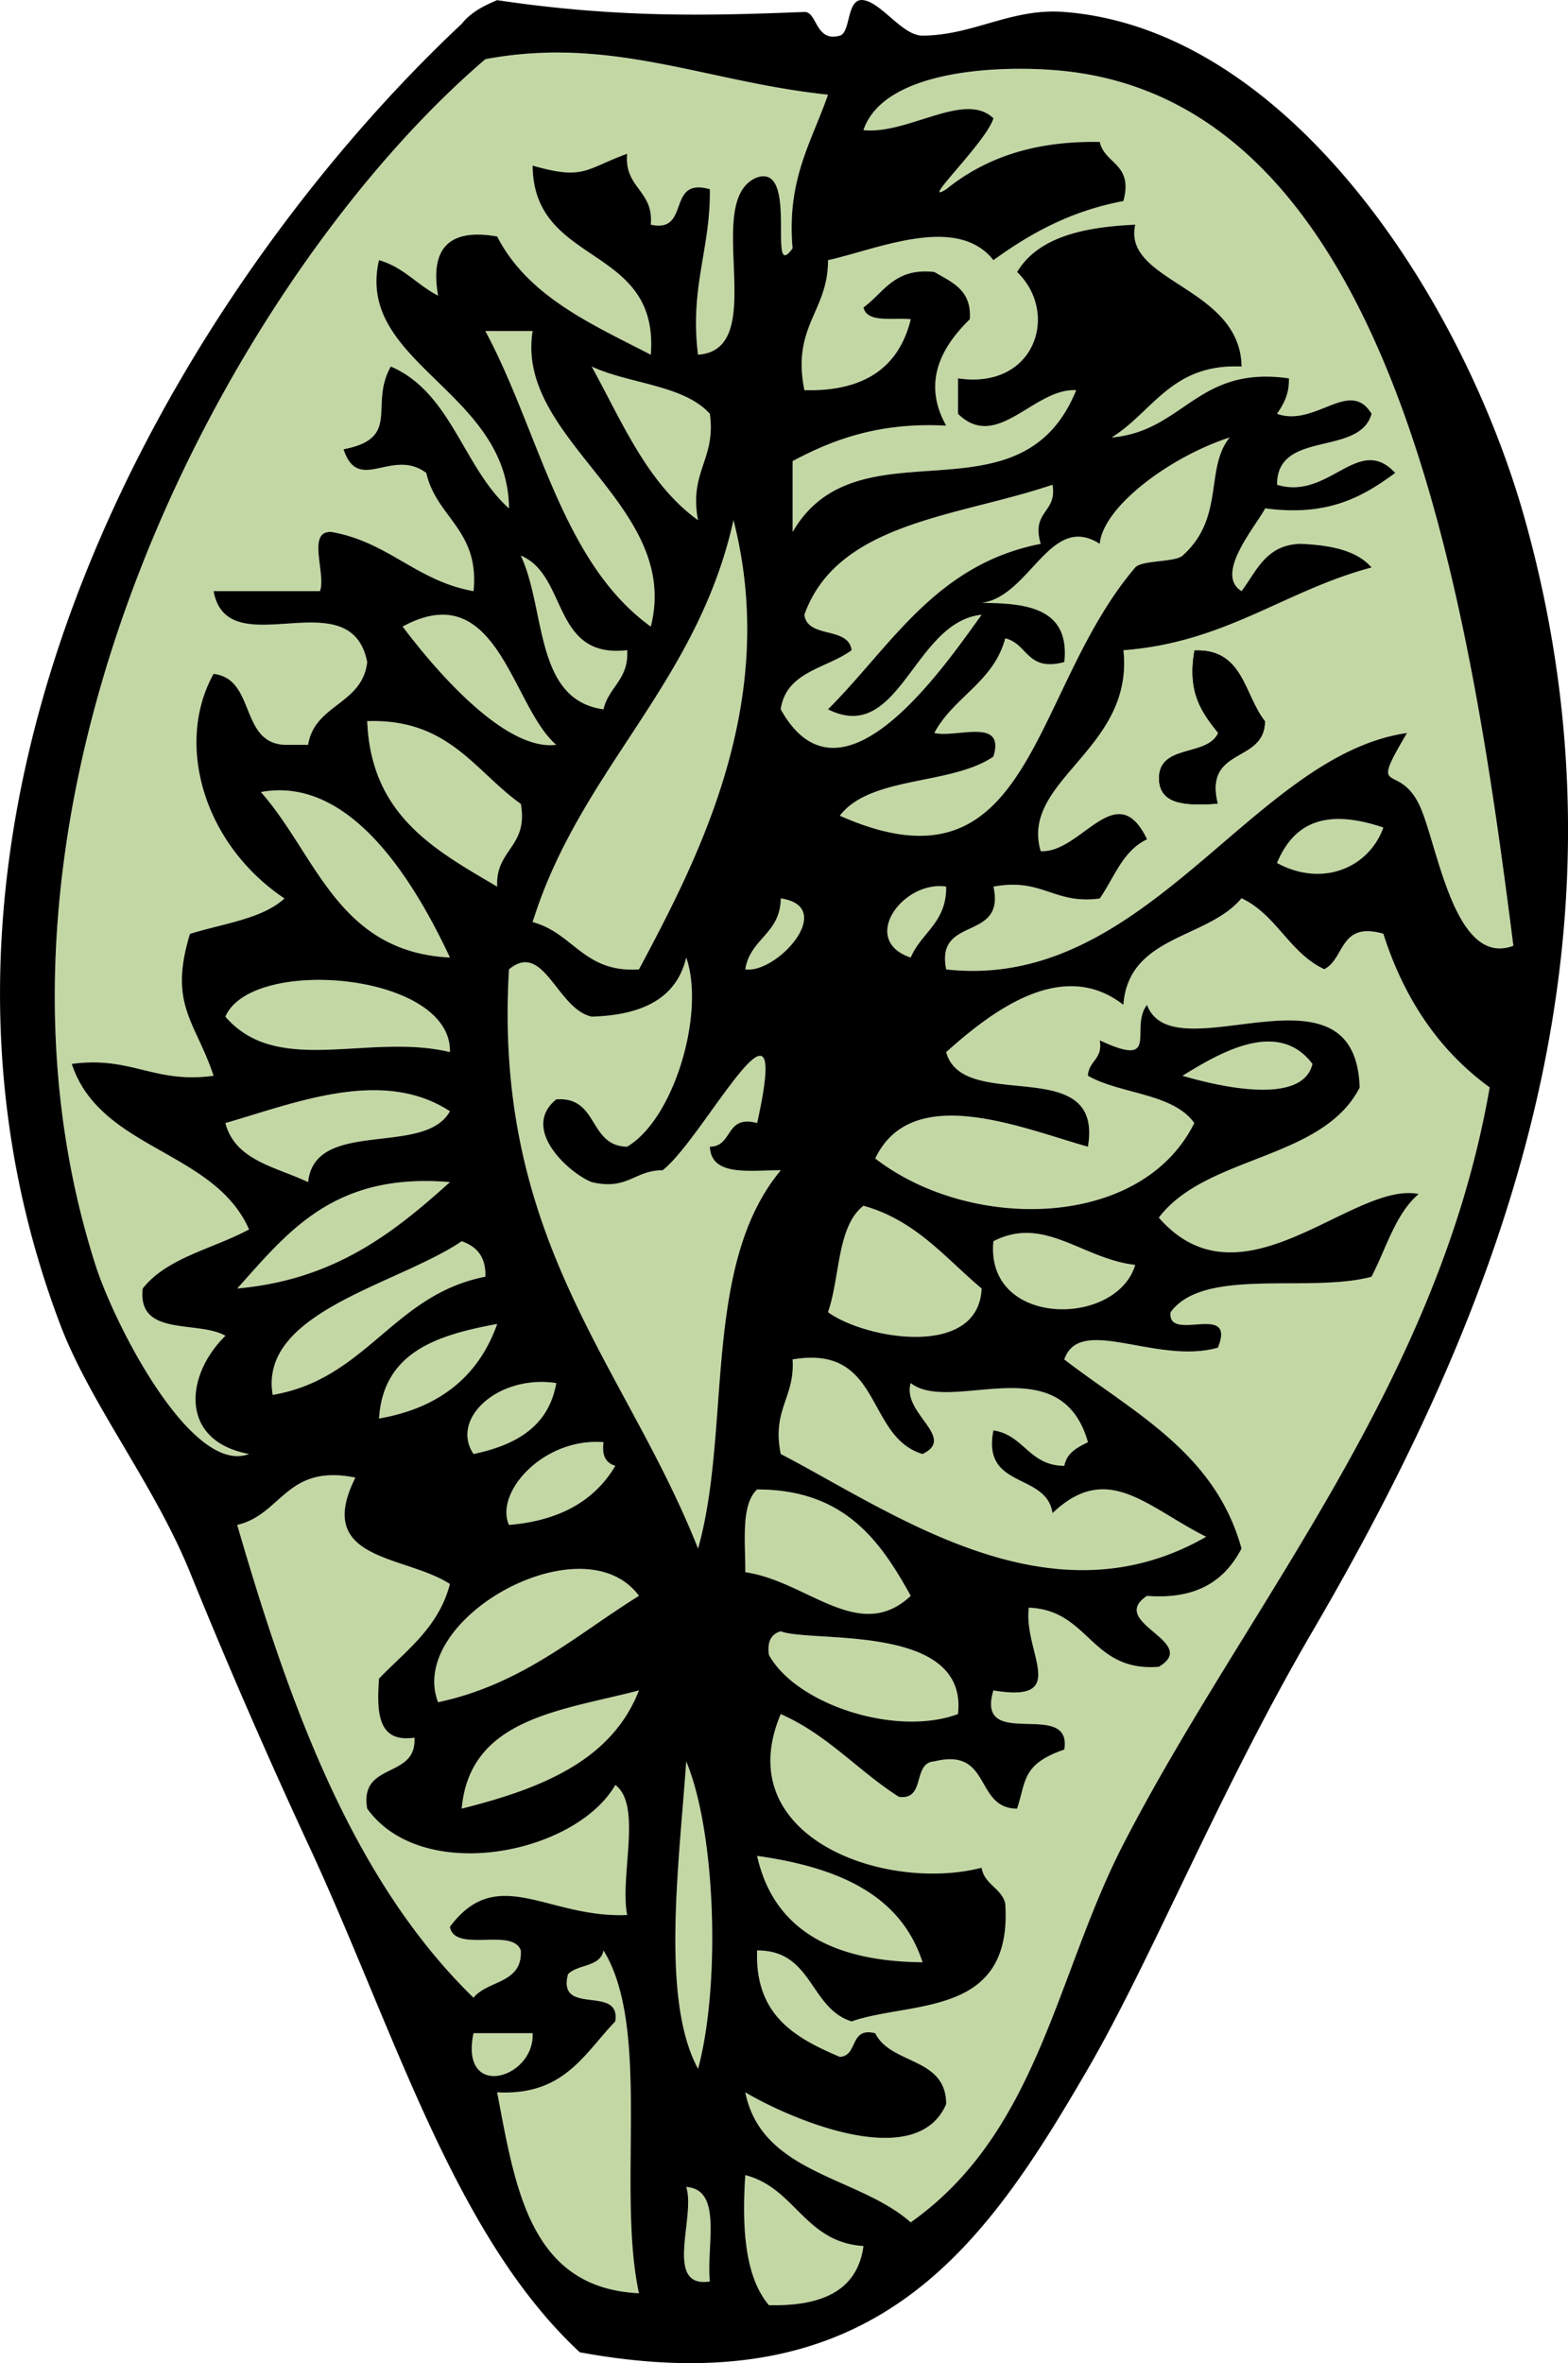
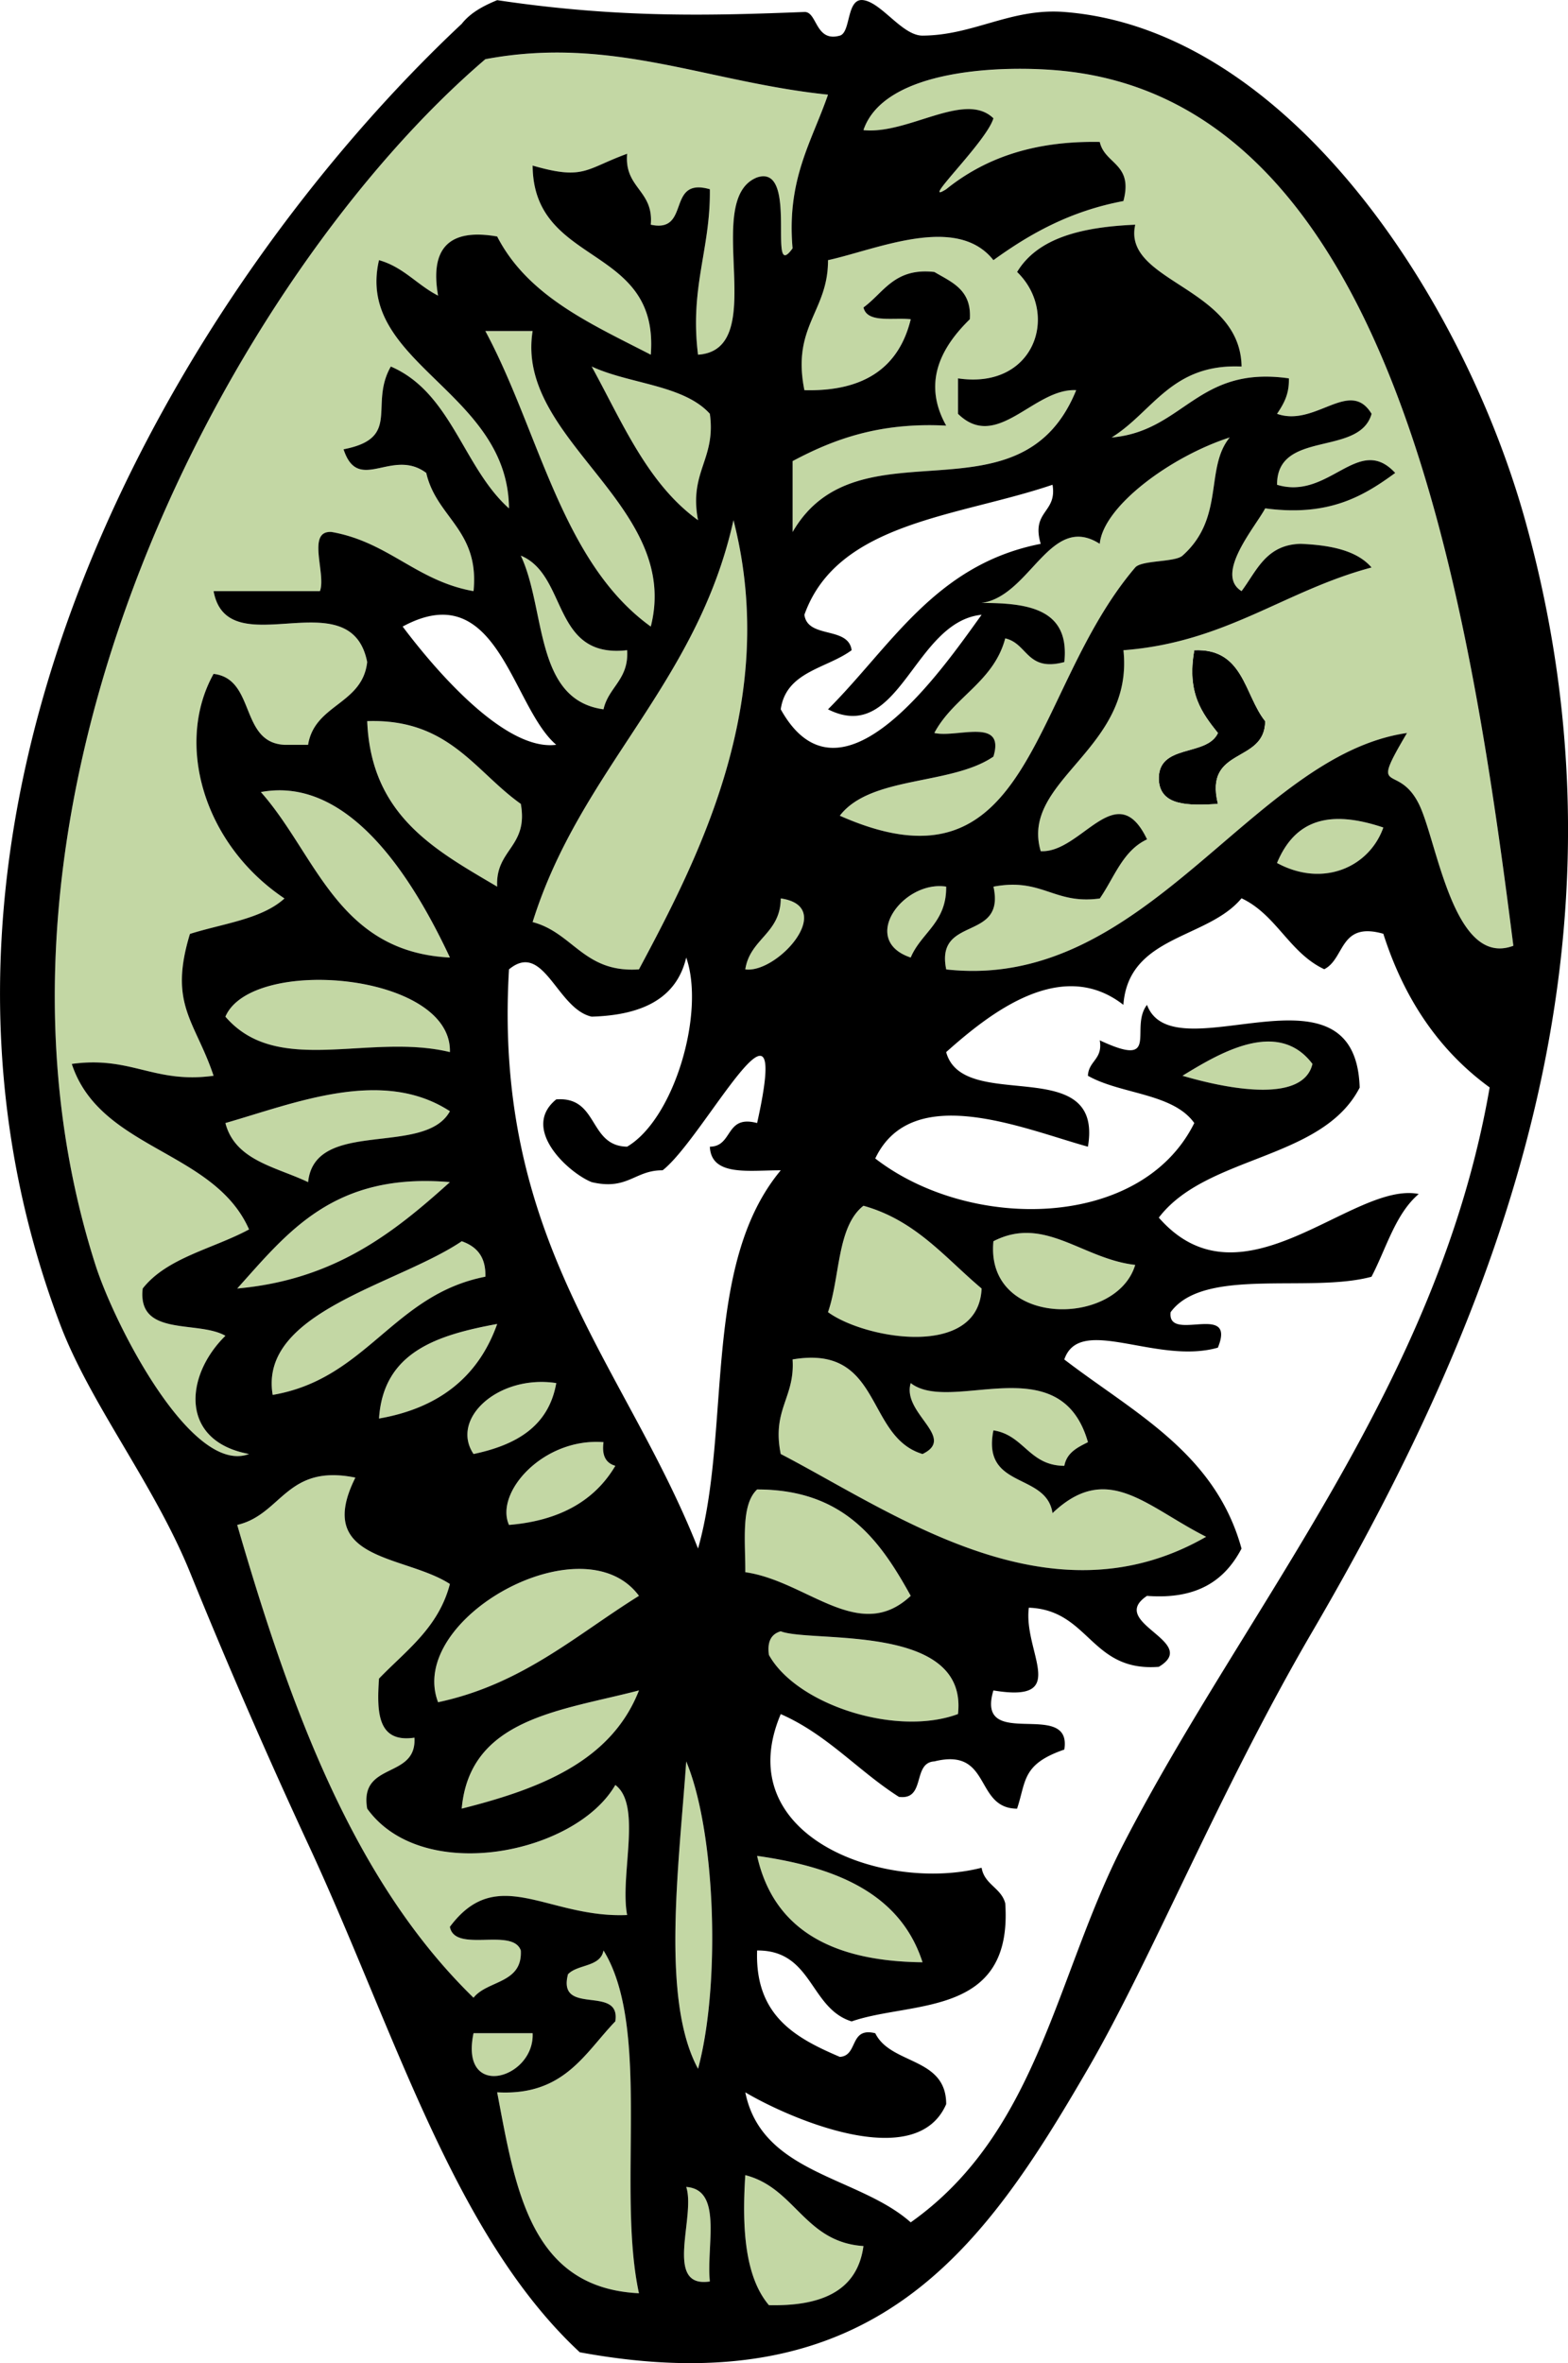
<svg xmlns="http://www.w3.org/2000/svg" viewBox="0 0 76.839 115.763">
  <g clip-rule="evenodd" fill-rule="evenodd">
    <path fill="#C3D7A4" d="M23.785 16.22h2.316c-.863 5.352 7.312 8.506 5.79 14.475-4.378-3.15-5.473-9.583-8.106-14.475zM28.996 17.956c1.844.859 4.508.896 5.79 2.316.31 2.24-1.033 2.827-.579 5.211-2.468-1.777-3.707-4.785-5.211-7.527zM35.944 25.483c2.266 8.832-1.674 16.466-4.632 22.003-2.695.186-3.223-1.796-5.211-2.316 2.342-7.501 8.057-11.629 9.843-19.687zM25.522 27.221c2.319.961 1.505 5.057 5.211 4.632.089 1.44-.909 1.793-1.158 2.896-3.399-.462-2.816-4.906-4.053-7.528z" />
    <path d="M58.526 31.853c2.422-.106 2.445 2.187 3.474 3.475-.015 2.108-3.016 1.23-2.316 4.053-1.436.085-2.81.107-2.895-1.158-.088-1.825 2.348-1.126 2.895-2.315-.768-.971-1.534-1.942-1.158-4.055z" />
    <path fill="#C3D7A4" d="M17.995 35.327c3.993-.134 5.269 2.451 7.527 4.053.381 2.118-1.253 2.222-1.158 4.054-3.033-1.792-6.182-3.469-6.369-8.107zM22.047 46.907c-5.513-.277-6.543-5.037-9.264-8.106 4.38-.815 7.52 4.38 9.264 8.106zM67.79 40.538c-.691 1.947-2.96 2.957-5.211 1.737.9-2.156 2.612-2.609 5.211-1.737zM46.367 43.434c.025 1.763-1.223 2.251-1.737 3.474-2.539-.849-.375-3.797 1.737-3.474zM38.26 44.012c2.771.404-.176 3.692-1.737 3.475.231-1.507 1.727-1.747 1.737-3.475zM22.047 51.539c-3.96-.958-8.452 1.228-11.001-1.736 1.282-2.988 11.113-2.158 11.001 1.736zM64.316 52.118c-.503 2.136-4.906 1.012-6.369.579 1.699-1.032 4.649-2.862 6.369-.579zM22.047 54.435c-1.225 2.249-6.627.321-6.948 3.474-1.567-.748-3.577-1.055-4.053-2.895 3.412-.978 7.683-2.74 11.001-.579zM22.047 57.908c-2.742 2.469-5.639 4.783-10.422 5.211 2.469-2.742 4.72-5.701 10.422-5.211zM42.313 59.066c2.566.715 4.007 2.556 5.79 4.053-.15 3.461-5.738 2.47-7.527 1.158.597-1.718.436-4.195 1.737-5.211zM55.63 61.962c-.916 3.074-7.36 3.062-6.948-1.158 2.501-1.288 4.349.865 6.948 1.158zM22.626 60.804c.713.252 1.189.741 1.158 1.737-4.521.883-5.804 5.004-10.422 5.79-.691-4.068 6.113-5.396 9.264-7.527zM24.364 64.856c-.909 2.564-2.831 4.117-5.79 4.632.21-3.262 2.855-4.092 5.79-4.632zM38.839 66.594c4.42-.753 3.546 3.788 6.369 4.632 1.687-.812-1.026-1.994-.579-3.474 1.981 1.543 7.336-1.837 8.685 2.895-.515.257-1.035.509-1.157 1.158-1.729-.009-1.969-1.505-3.475-1.737-.584 2.9 2.595 2.038 2.896 4.054 2.689-2.556 4.574-.33 7.527 1.158-7.663 4.405-15.306-1.175-20.845-4.054-.445-2.182.706-2.768.579-4.632zM27.258 67.752c-.374 2.134-1.98 3.037-4.053 3.474-1.163-1.73 1.23-3.906 4.053-3.474zM29.575 70.646c-.094.674.128 1.03.579 1.158-1.004 1.698-2.716 2.688-5.211 2.896-.71-1.586 1.679-4.282 4.632-4.054zM17.416 72.384c-2.054 4.104 2.428 3.777 4.632 5.211-.559 2.144-2.147 3.257-3.474 4.633-.114 1.657-.072 3.159 1.736 2.895.123 2.053-2.716 1.144-2.315 3.475 2.696 3.753 10.206 2.229 12.159-1.158 1.325.991.213 4.42.579 6.369-3.892.17-6.351-2.552-8.686.579.243 1.301 3.072.016 3.475 1.157.09 1.635-1.637 1.452-2.316 2.316-5.869-5.711-8.975-14.187-11.58-23.16 2.192-.511 2.399-3.006 5.79-2.317zM37.102 72.963c4.248-.002 6.018 2.475 7.527 5.211-2.525 2.368-5.076-.728-8.106-1.158.006-1.538-.219-3.307.579-4.053z" />
    <path fill="#C3D7A4" d="M31.312 78.174c-3.094 1.925-5.709 4.328-9.844 5.211-1.561-4.088 7.116-8.907 9.844-5.211zM46.945 83.964c-3.03 1.124-7.91-.458-9.264-2.895-.095-.674.128-1.03.579-1.158 1.504.582 9.192-.428 8.685 4.053zM31.312 82.806c-1.356 3.469-4.831 4.819-8.686 5.791.394-4.433 4.862-4.79 8.686-5.791zM33.627 86.28c1.446 3.459 1.692 10.938.579 15.055-1.822-3.356-.937-9.918-.579-15.06zM37.102 90.912c3.89.55 7.024 1.854 8.106 5.211-4.396-.043-7.296-1.581-8.106-5.211zM29.575 95.544c2.36 3.816.644 11.709 1.737 16.792-5.341-.257-6.054-5.142-6.948-9.844 3.273.186 4.275-1.9 5.79-3.474.286-1.83-2.873-.215-2.316-2.316.467-.506 1.585-.352 1.737-1.166z" />
    <path fill="#C3D7A4" d="M23.206 99.598h2.896c.102 2.242-3.59 3.302-2.896 0zM36.523 106.55c2.458.63 2.896 3.279 5.79 3.474-.3 2.209-2.065 2.953-4.632 2.896-1.152-1.36-1.334-3.69-1.158-6.37zM33.627 107.12c1.802.129.979 2.882 1.158 4.632-2.283.36-.68-3.17-1.158-4.63zM40.576 4.639c-.791 2.298-2.034 4.143-1.736 7.527-1.277 1.794.34-4.154-1.737-3.474-2.771 1.089.719 8.438-2.896 8.685-.416-3.311.618-5.172.579-8.105-2.159-.615-.916 2.171-2.895 1.736.15-1.694-1.31-1.778-1.158-3.474-2.058.75-2.104 1.309-4.632.579.033 4.984 6.219 3.817 5.79 9.264-2.929-1.51-6.019-2.859-7.527-5.79-2.341-.41-3.306.556-2.896 2.896-1.023-.521-1.69-1.397-2.895-1.737-1.176 5.043 6.331 6.402 6.369 12.159-2.244-2.002-2.82-5.672-5.79-6.948-1.083 1.894.548 3.5-2.316 4.054.723 2.212 2.373-.097 4.053 1.158.502 2.2 2.616 2.787 2.316 5.79-2.788-.493-4.16-2.402-6.948-2.896-1.256-.098-.262 2.054-.579 2.896h-5.211c.683 3.717 6.712-.655 7.527 3.474-.233 2.083-2.574 2.058-2.896 4.054H13.94c-2.207-.109-1.4-3.231-3.474-3.475-1.894 3.395-.518 8.325 3.474 11.001-1.108 1.015-3.019 1.228-4.632 1.737-1.059 3.476.255 4.247 1.158 6.948-2.912.403-4.035-.982-6.948-.579 1.383 4.214 6.976 4.219 8.686 8.106-1.755.947-4.024 1.38-5.211 2.895-.273 2.396 2.707 1.539 4.053 2.316-2.011 1.973-2.24 5.161 1.158 5.79-2.803 1.057-6.579-6.299-7.527-9.264-7.292-22.803 6.887-48.621 19.107-59.06C29.96 1.739 34.62 4.021 40.576 4.639zM48.682 5.797c-1.397-1.359-4.18.81-6.369.579 1.026-3.025 6.906-3.205 9.844-2.895C68.231 5.18 71.986 29.174 74.159 46.328c-2.941 1.104-3.73-5.144-4.632-6.948-1.042-2.087-2.475-.272-.579-3.474-7.614 1.091-12.771 12.68-22.581 11.58-.55-2.672 2.917-1.329 2.315-4.053 2.385-.455 2.972.889 5.211.578.712-1.025 1.129-2.346 2.316-2.895-1.5-3.133-3.211.684-5.211.579-1.031-3.481 4.581-4.971 4.053-9.844 5.021-.383 7.891-2.917 12.159-4.053-.714-.83-1.991-1.097-3.474-1.158-1.698.039-2.15 1.323-2.896 2.316-1.343-.825.674-3.142 1.158-4.054 3.118.416 4.811-.594 6.369-1.736-1.803-1.952-3.238 1.359-5.79.579-.01-2.712 4.042-1.362 4.632-3.475-1.07-1.769-2.751.668-4.632 0 .307-.466.604-.939.579-1.737-4.503-.643-5.135 2.586-8.686 2.896 2.027-1.254 2.933-3.63 6.369-3.475-.063-3.917-5.85-4.132-5.211-6.948-2.591.112-4.773.631-5.79 2.316 2.091 2.021.879 5.775-2.896 5.211v1.737c1.916 1.877 3.719-1.271 5.791-1.158-2.74 6.753-10.681 1.391-13.896 6.948v-3.474c2.015-1.073 4.268-1.908 7.527-1.737-1.24-2.208-.122-3.962 1.157-5.211.099-1.449-.889-1.812-1.736-2.316-1.957-.22-2.471 1.004-3.475 1.737.18.785 1.45.48 2.316.579-.569 2.325-2.24 3.55-5.211 3.474-.633-3.141 1.168-3.85 1.157-6.369 2.4-.527 6.307-2.279 8.106 0 1.791-1.297 3.77-2.406 6.369-2.895.496-1.848-.911-1.791-1.158-2.896-3.343-.062-5.706.855-7.526 2.316-1.371.87 1.985-2.316 2.319-3.471zm11.001 30.109c-.547 1.189-2.982.49-2.895 2.315.085 1.266 1.459 1.243 2.895 1.158-.699-2.822 2.302-1.944 2.316-4.053-1.028-1.288-1.052-3.581-3.474-3.475-.375 2.115.391 3.086 1.158 4.055z" />
    <path fill="#C3D7A4" d="M52.157 32.432c.274-2.591-1.735-2.897-4.054-2.895 2.395-.33 3.358-4.452 5.79-2.896.175-1.847 3.485-4.281 6.369-5.211-1.235 1.503-.223 3.93-2.315 5.79-.371.33-2.004.213-2.316.579-5.194 6.084-4.981 16.37-14.476 12.159 1.507-1.968 5.469-1.479 7.527-2.896.595-1.945-1.801-.9-2.895-1.157.938-1.764 2.906-2.497 3.474-4.633 1.105.249 1.048 1.656 2.896 1.16z" />
-     <path fill="#C3D7A4" d="M48.103 30.116c-1.98 2.754-6.911 9.899-9.843 4.632.264-1.859 2.253-1.993 3.474-2.896-.159-1.191-2.157-.545-2.315-1.736 1.622-4.555 7.552-4.8 12.159-6.369.236 1.395-1.058 1.258-.579 2.895-5.165 1.011-7.332 5.021-10.423 8.106 3.523 1.772 4.188-4.293 7.527-4.632zM19.732 30.694c4.666-2.53 5.333 3.922 7.526 5.791-2.453.318-5.782-3.472-7.526-5.791zM60.841 44.012c1.709.801 2.345 2.674 4.054 3.475 1.025-.519.737-2.351 2.895-1.737 1.028 3.219 2.753 5.74 5.211 7.527-2.53 14.632-11.953 25.431-17.949 37.057-3.324 6.446-4.157 14.095-10.422 18.528-2.555-2.27-7.296-2.354-8.106-6.369 2.122 1.26 8.365 3.992 9.844.579.002-2.318-2.713-1.919-3.475-3.474-1.284-.319-.824 1.105-1.737 1.158-2.164-.924-4.165-2.012-4.053-5.212 2.724-.021 2.57 2.834 4.632 3.475 2.927-1.021 7.914-.173 7.527-5.79-.205-.761-1.02-.911-1.158-1.737-4.771 1.222-12.388-1.526-9.843-7.527 2.281 1 3.786 2.776 5.79 4.054 1.335.177.643-1.673 1.737-1.737 2.821-.699 1.944 2.302 4.053 2.316.453-1.346.228-2.177 2.316-2.896.402-2.525-4.382.136-3.475-2.896 3.804.633 1.452-1.877 1.737-4.053 2.979.109 3.02 3.156 6.369 2.896 2.062-1.231-2.555-2.156-.579-3.475 2.507.19 3.834-.798 4.632-2.316-1.289-4.693-5.301-6.665-8.685-9.264.76-2.22 4.527.278 7.526-.579.928-2.278-2.5-.201-2.315-1.737 1.629-2.231 6.803-.917 9.843-1.736.729-1.394 1.169-3.078 2.316-4.054-3.239-.65-8.659 5.823-12.738 1.158 2.335-3.069 8.008-2.8 9.843-6.369-.2-6.611-9.13-.602-10.422-4.053-.883 1.143.707 3.152-2.316 1.736.163.936-.547.997-.579 1.737 1.6.91 4.172.848 5.212 2.316-2.599 5.239-10.992 5.326-15.634 1.736 1.81-3.804 7.28-1.445 10.422-.578.788-4.648-6.123-1.598-6.947-4.633 2.126-1.895 5.641-4.689 8.685-2.315.256-3.404 4.128-3.199 5.789-5.205zM34.786 56.172c.065 1.479 1.939 1.148 3.475 1.157-3.883 4.651-2.407 12.715-4.054 18.528-3.55-8.995-10.053-15.037-9.264-28.371 1.709-1.42 2.344 1.943 4.053 2.316 2.439-.07 4.154-.865 4.632-2.896.94 2.692-.584 7.897-2.895 9.265-1.904-.027-1.385-2.476-3.475-2.316-1.77 1.436.605 3.603 1.737 4.053 1.77.419 2.11-.592 3.475-.579 2.032-1.575 6.395-10.239 4.632-2.315-1.58-.422-1.166 1.15-2.316 1.158z" />
    <path d="M28.417 115.23c-6.189-5.739-9.094-15.82-13.317-24.897a300.336 300.336 0 01-5.79-13.317c-1.776-4.354-4.888-8.242-6.369-12.159-9.569-25.306 6.136-50.99 19.687-63.691.425-.541 1.053-.877 1.737-1.158 6.046.905 10.664.748 15.055.579.631-.024.528 1.5 1.736 1.158.554-.157.309-1.863 1.158-1.737.902.134 1.905 1.742 2.896 1.737 2.506-.013 4.335-1.36 6.948-1.158 10.971.851 19.552 14.026 22.581 24.897 5.72 20.528-1.063 38.4-10.422 54.428-4.579 7.842-7.869 16.027-11.002 21.424-5.077 8.74-10.405 16.56-24.898 13.89zM23.785 2.9C11.564 13.339-2.615 39.157 4.677 61.96c.948 2.965 4.725 10.32 7.527 9.264-3.398-.629-3.169-3.817-1.158-5.79-1.346-.777-4.326.08-4.053-2.316 1.187-1.515 3.456-1.947 5.211-2.895-1.71-3.888-7.303-3.893-8.686-8.106 2.913-.403 4.036.982 6.948.579-.903-2.701-2.217-3.473-1.158-6.948 1.613-.51 3.523-.723 4.632-1.737-3.991-2.676-5.367-7.606-3.474-11.001 2.073.243 1.267 3.365 3.474 3.475h1.158c.321-1.996 2.662-1.971 2.896-4.054-.815-4.129-6.845.243-7.527-3.474h5.211c.317-.842-.677-2.993.579-2.896 2.788.493 4.16 2.402 6.948 2.896.3-3.003-1.814-3.59-2.316-5.79-1.68-1.255-3.33 1.054-4.053-1.158 2.864-.554 1.233-2.16 2.316-4.054 2.97 1.276 3.546 4.946 5.79 6.948-.038-5.757-7.545-7.116-6.369-12.159 1.204.34 1.871 1.217 2.895 1.737-.41-2.34.555-3.306 2.896-2.896 1.509 2.931 4.599 4.28 7.527 5.79.429-5.446-5.757-4.279-5.79-9.264 2.527.729 2.574.171 4.632-.579-.151 1.695 1.309 1.779 1.158 3.474 1.979.435.735-2.352 2.895-1.736.039 2.934-.995 4.795-.579 8.105 3.614-.246.124-7.596 2.896-8.685 2.077-.681.46 5.268 1.737 3.474-.298-3.385.945-5.229 1.736-7.527-5.956-.618-10.616-2.9-16.791-1.737zm22.582 6.369c1.82-1.461 4.184-2.378 7.526-2.316.247 1.104 1.654 1.048 1.158 2.896-2.6.488-4.578 1.598-6.369 2.895-1.8-2.279-5.706-.527-8.106 0 .011 2.52-1.79 3.229-1.157 6.369 2.971.076 4.642-1.148 5.211-3.474-.866-.099-2.137.206-2.316-.579 1.004-.733 1.518-1.957 3.475-1.737.848.504 1.835.867 1.736 2.316-1.279 1.249-2.397 3.003-1.157 5.211-3.26-.171-5.513.664-7.527 1.737v3.474c3.216-5.558 11.156-.195 13.896-6.948-2.072-.112-3.875 3.035-5.791 1.158v-1.737c3.774.564 4.986-3.19 2.896-5.211 1.017-1.686 3.199-2.204 5.79-2.316-.639 2.816 5.147 3.031 5.211 6.948-3.437-.155-4.342 2.221-6.369 3.475 3.551-.31 4.183-3.538 8.686-2.896.025.798-.272 1.271-.579 1.737 1.881.668 3.562-1.769 4.632 0-.59 2.112-4.642.763-4.632 3.475 2.552.78 3.987-2.531 5.79-.579-1.561 1.142-3.253 2.151-6.371 1.735-.484.912-2.501 3.229-1.158 4.054.745-.993 1.197-2.277 2.896-2.316 1.482.062 2.76.328 3.474 1.158-4.269 1.136-7.138 3.67-12.159 4.053.528 4.873-5.084 6.362-4.053 9.844 2 .104 3.711-3.712 5.211-.579-1.188.549-1.604 1.869-2.316 2.895-2.239.311-2.826-1.033-5.211-.578.602 2.724-2.865 1.381-2.315 4.053 9.81 1.1 14.967-10.489 22.581-11.58-1.896 3.201-.463 1.387.579 3.474.901 1.805 1.69 8.052 4.632 6.948-2.175-17.155-5.93-41.149-22.004-42.849-2.938-.311-8.817-.131-9.844 2.895 2.189.23 4.972-1.938 6.369-.579-.334 1.155-3.69 4.341-2.315 3.474zM31.891 30.692c1.522-5.969-6.653-9.123-5.79-14.475h-2.316c2.633 4.893 3.728 11.326 8.106 14.475zm2.316-5.211c-.454-2.384.889-2.971.579-5.211-1.282-1.42-3.946-1.457-5.79-2.316 1.504 2.742 2.743 5.75 5.211 7.527zm15.054 5.79c-.567 2.136-2.535 2.869-3.474 4.633 1.094.257 3.489-.788 2.895 1.157-2.059 1.416-6.021.928-7.527 2.896 9.494 4.211 9.281-6.075 14.476-12.159.312-.366 1.945-.249 2.316-.579 2.093-1.86 1.08-4.287 2.315-5.79-2.884.93-6.194 3.364-6.369 5.211-2.432-1.557-3.396 2.565-5.79 2.896 2.318-.003 4.328.304 4.054 2.895-1.848.495-1.791-.912-2.896-1.16zm-8.685 3.475c3.091-3.086 5.258-7.096 10.423-8.106-.479-1.637.815-1.5.579-2.895-4.607 1.569-10.537 1.814-12.159 6.369.158 1.191 2.156.545 2.315 1.736-1.221.902-3.21 1.036-3.474 2.896 2.932 5.268 7.862-1.878 9.843-4.632-3.339.339-4.004 6.404-7.527 4.632zM26.101 45.168c1.988.521 2.516 2.502 5.211 2.316 2.958-5.537 6.897-13.171 4.632-22.003-1.786 8.058-7.501 12.186-9.843 19.687zm3.474-10.422c.249-1.103 1.247-1.455 1.158-2.896-3.706.425-2.892-3.671-5.211-4.632 1.237 2.623.654 7.067 4.053 7.528zm-2.317 1.737c-2.193-1.869-2.86-8.321-7.526-5.791 1.744 2.319 5.073 6.109 7.526 5.791zm-2.894 6.949c-.095-1.832 1.539-1.936 1.158-4.054-2.259-1.602-3.534-4.187-7.527-4.053.187 4.638 3.336 6.315 6.369 8.107zm-11.58-4.633c2.721 3.069 3.751 7.829 9.264 8.106-1.745-3.726-4.885-8.921-9.264-8.106zm49.795 3.474c2.251 1.22 4.52.21 5.211-1.737-2.599-.872-4.311-.419-5.211 1.737zm-17.95 4.632c.515-1.223 1.763-1.711 1.737-3.474-2.111-.322-4.275 2.626-1.737 3.474zm-8.106.579c1.562.218 4.509-3.07 1.737-3.475-.01 1.729-1.506 1.969-1.737 3.475zm18.528 1.738c-3.044-2.374-6.559.421-8.685 2.315.824 3.035 7.735-.016 6.947 4.633-3.142-.867-8.612-3.226-10.422.578 4.642 3.59 13.035 3.503 15.634-1.736-1.04-1.469-3.612-1.406-5.212-2.316.032-.74.742-.802.579-1.737 3.023 1.416 1.434-.594 2.316-1.736 1.292 3.451 10.222-2.559 10.422 4.053-1.835 3.569-7.508 3.3-9.843 6.369 4.079 4.665 9.499-1.809 12.738-1.158-1.147.976-1.587 2.66-2.316 4.054-3.04.819-8.214-.495-9.843 1.736-.185 1.536 3.243-.541 2.315 1.737-2.999.857-6.767-1.641-7.526.579 3.384 2.599 7.396 4.57 8.685 9.264-.798 1.519-2.125 2.507-4.632 2.316-1.976 1.318 2.642 2.243.579 3.475-3.35.261-3.391-2.786-6.369-2.896-.285 2.176 2.066 4.686-1.737 4.053-.907 3.031 3.877.37 3.475 2.896-2.089.719-1.863 1.55-2.316 2.896-2.108-.015-1.231-3.016-4.053-2.316-1.095.064-.402 1.914-1.737 1.737-2.004-1.277-3.509-3.054-5.79-4.054-2.545 6.001 5.072 8.749 9.843 7.527.139.826.953.977 1.158 1.737.387 5.617-4.601 4.77-7.527 5.79-2.062-.641-1.908-3.496-4.632-3.475-.112 3.2 1.889 4.288 4.053 5.212.913-.053.453-1.478 1.737-1.158.762 1.555 3.477 1.155 3.475 3.474-1.479 3.413-7.722.681-9.844-.579.811 4.016 5.552 4.1 8.106 6.369 6.265-4.434 7.098-12.082 10.422-18.528C61.047 78.698 70.47 67.899 73 53.267c-2.458-1.787-4.183-4.309-5.211-7.527-2.157-.613-1.869 1.219-2.895 1.737-1.709-.801-2.345-2.674-4.054-3.475-1.66 2.007-5.532 1.802-5.789 5.213zm-17.949 5.79c1.763-7.924-2.6.74-4.632 2.315-1.364-.013-1.705.998-3.475.579-1.132-.45-3.507-2.617-1.737-4.053 2.09-.159 1.57 2.289 3.475 2.316 2.311-1.367 3.835-6.572 2.895-9.265-.478 2.03-2.192 2.825-4.632 2.896-1.709-.373-2.344-3.736-4.053-2.316-.789 13.334 5.714 19.376 9.264 28.371 1.646-5.813.171-13.877 4.054-18.528-1.535-.009-3.409.321-3.475-1.157 1.15-.008.736-1.58 2.316-1.158zm-26.056-5.211c2.549 2.964 7.041.778 11.001 1.736.112-3.894-9.719-4.724-11.001-1.736zm46.901 2.894c1.463.433 5.866 1.557 6.369-.579-1.72-2.283-4.67-.453-6.369.579zm-46.901 2.317c.476 1.84 2.485 2.146 4.053 2.895.321-3.152 5.724-1.225 6.948-3.474-3.318-2.161-7.589-.399-11.001.579zm.579 8.105c4.783-.428 7.68-2.742 10.422-5.211-5.702-.49-7.953 2.469-10.422 5.211zm28.951 1.158c1.789 1.312 7.377 2.303 7.527-1.158-1.783-1.497-3.224-3.338-5.79-4.053-1.301 1.016-1.14 3.493-1.737 5.211zm8.106-3.473c-.412 4.221 6.032 4.232 6.948 1.158-2.599-.293-4.447-2.446-6.948-1.158zm-35.319 7.527c4.618-.786 5.9-4.907 10.422-5.79.031-.996-.445-1.485-1.158-1.737-3.152 2.131-9.956 3.459-9.264 7.527zm5.211 1.157c2.959-.515 4.881-2.067 5.79-4.632-2.935.54-5.58 1.37-5.79 4.632zm19.686 1.738c5.539 2.879 13.182 8.459 20.845 4.054-2.953-1.488-4.838-3.714-7.527-1.158-.301-2.016-3.479-1.153-2.896-4.054 1.506.232 1.746 1.729 3.475 1.737.122-.649.643-.901 1.157-1.158-1.349-4.731-6.703-1.352-8.685-2.895-.447 1.479 2.266 2.662.579 3.474-2.823-.844-1.949-5.385-6.369-4.632.127 1.864-1.024 2.45-.579 4.632zm-15.054 0c2.072-.437 3.679-1.34 4.053-3.474-2.824-.432-5.217 1.744-4.053 3.474zm1.737 3.474c2.495-.207 4.207-1.197 5.211-2.896-.451-.128-.673-.484-.579-1.158-2.953-.228-5.342 2.468-4.632 4.054zm-13.318 0c2.605 8.974 5.711 17.449 11.58 23.16.68-.864 2.406-.682 2.316-2.316-.402-1.142-3.231.144-3.475-1.157 2.335-3.131 4.794-.409 8.686-.579-.366-1.949.746-5.378-.579-6.369-1.953 3.387-9.463 4.911-12.159 1.158-.4-2.331 2.438-1.422 2.315-3.475-1.809.265-1.851-1.237-1.736-2.895 1.326-1.376 2.915-2.489 3.474-4.633-2.204-1.434-6.686-1.106-4.632-5.211-3.39-.688-3.597 1.807-5.79 2.317zm24.898 2.316c3.03.431 5.581 3.526 8.106 1.158-1.51-2.736-3.279-5.213-7.527-5.211-.798.746-.573 2.515-.579 4.053zm-15.055 6.369c4.135-.883 6.75-3.286 9.844-5.211-2.728-3.696-11.405 1.123-9.844 5.211zm16.792-3.474c-.451.128-.674.484-.579 1.158 1.354 2.437 6.233 4.019 9.264 2.895.507-4.481-7.181-3.471-8.685-4.053zm-15.634 8.686c3.854-.972 7.329-2.322 8.686-5.791-3.824 1.001-8.292 1.358-8.686 5.791zm11.581 12.743c1.113-4.117.867-11.596-.579-15.055-.359 5.137-1.244 11.699.579 15.055zm11.001-5.217c-1.082-3.357-4.217-4.661-8.106-5.211.81 3.63 3.71 5.168 8.106 5.211zm-17.371.579c-.557 2.102 2.603.486 2.316 2.316-1.515 1.573-2.517 3.659-5.79 3.474.895 4.702 1.607 9.587 6.948 9.844-1.094-5.083.623-12.976-1.737-16.792-.151.82-1.269.666-1.737 1.164zm-1.736 2.896h-2.896c-.693 3.302 2.999 2.242 2.896 0zm11.58 13.322c2.566.058 4.332-.687 4.632-2.896-2.894-.194-3.332-2.844-5.79-3.474-.176 2.68.006 5.01 1.158 6.37zm-2.895-1.16c-.18-1.75.644-4.503-1.158-4.632.477 1.45-1.126 4.98 1.158 4.63z" />
  </g>
</svg>